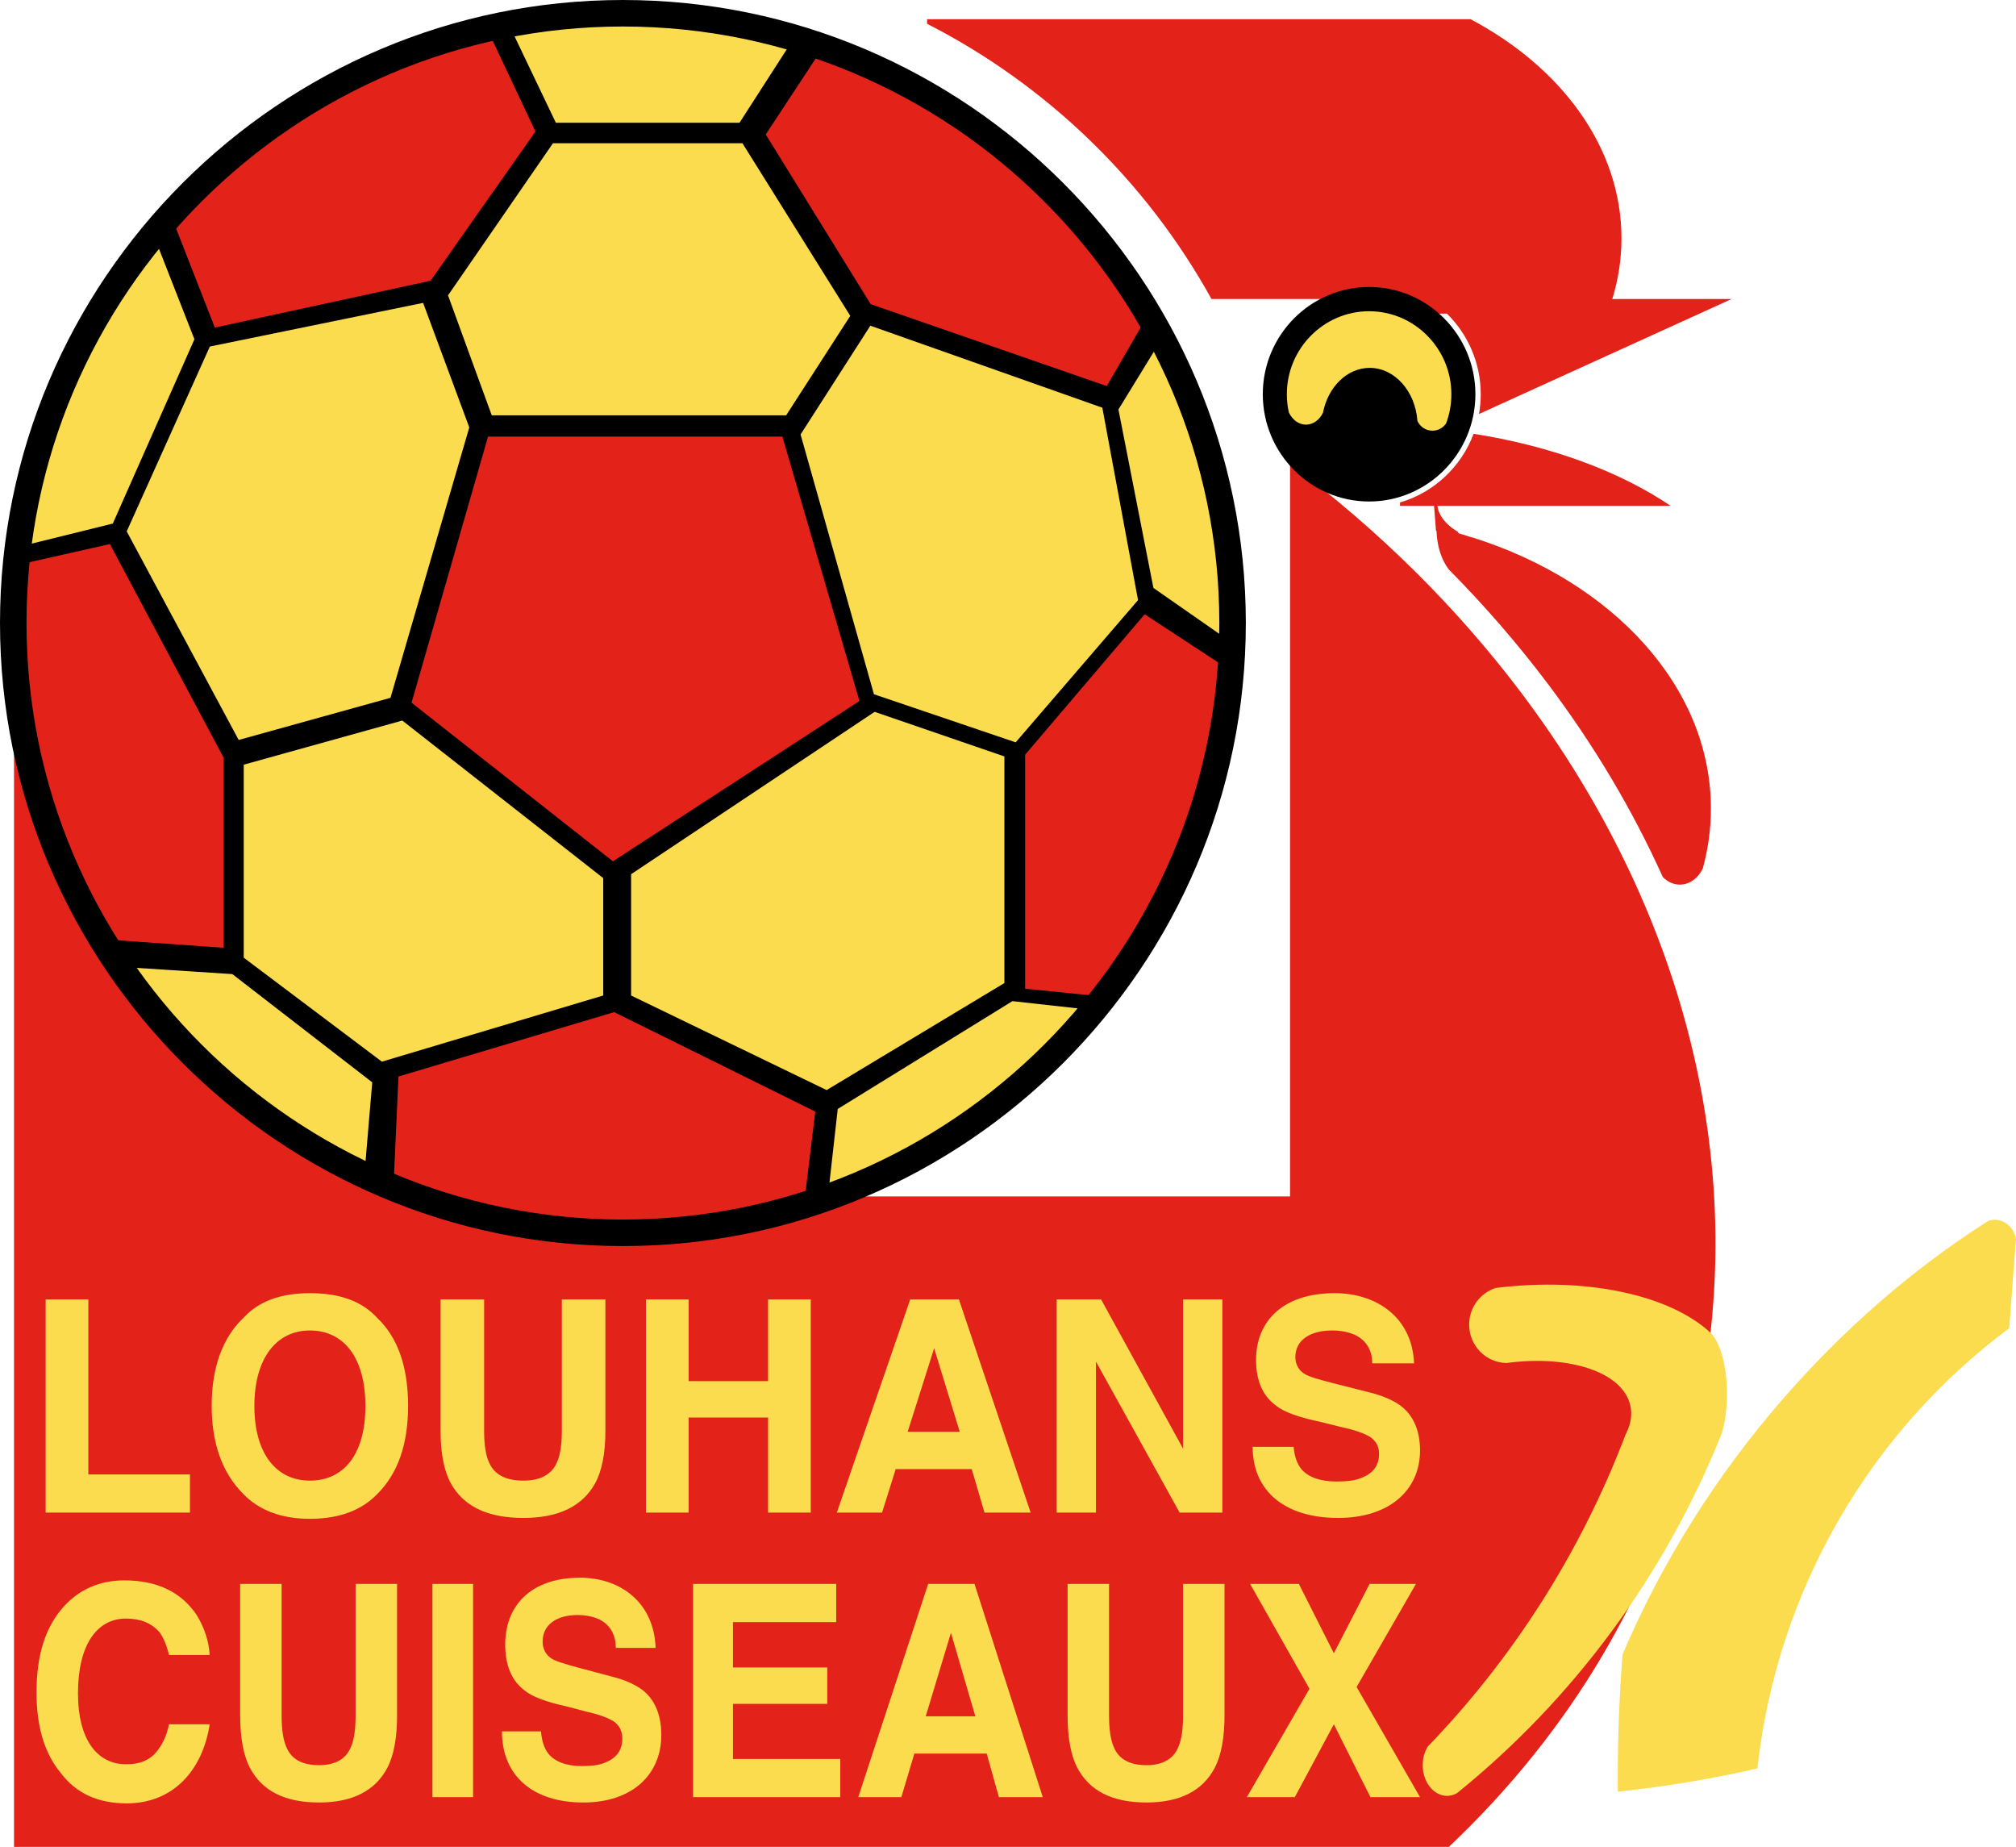
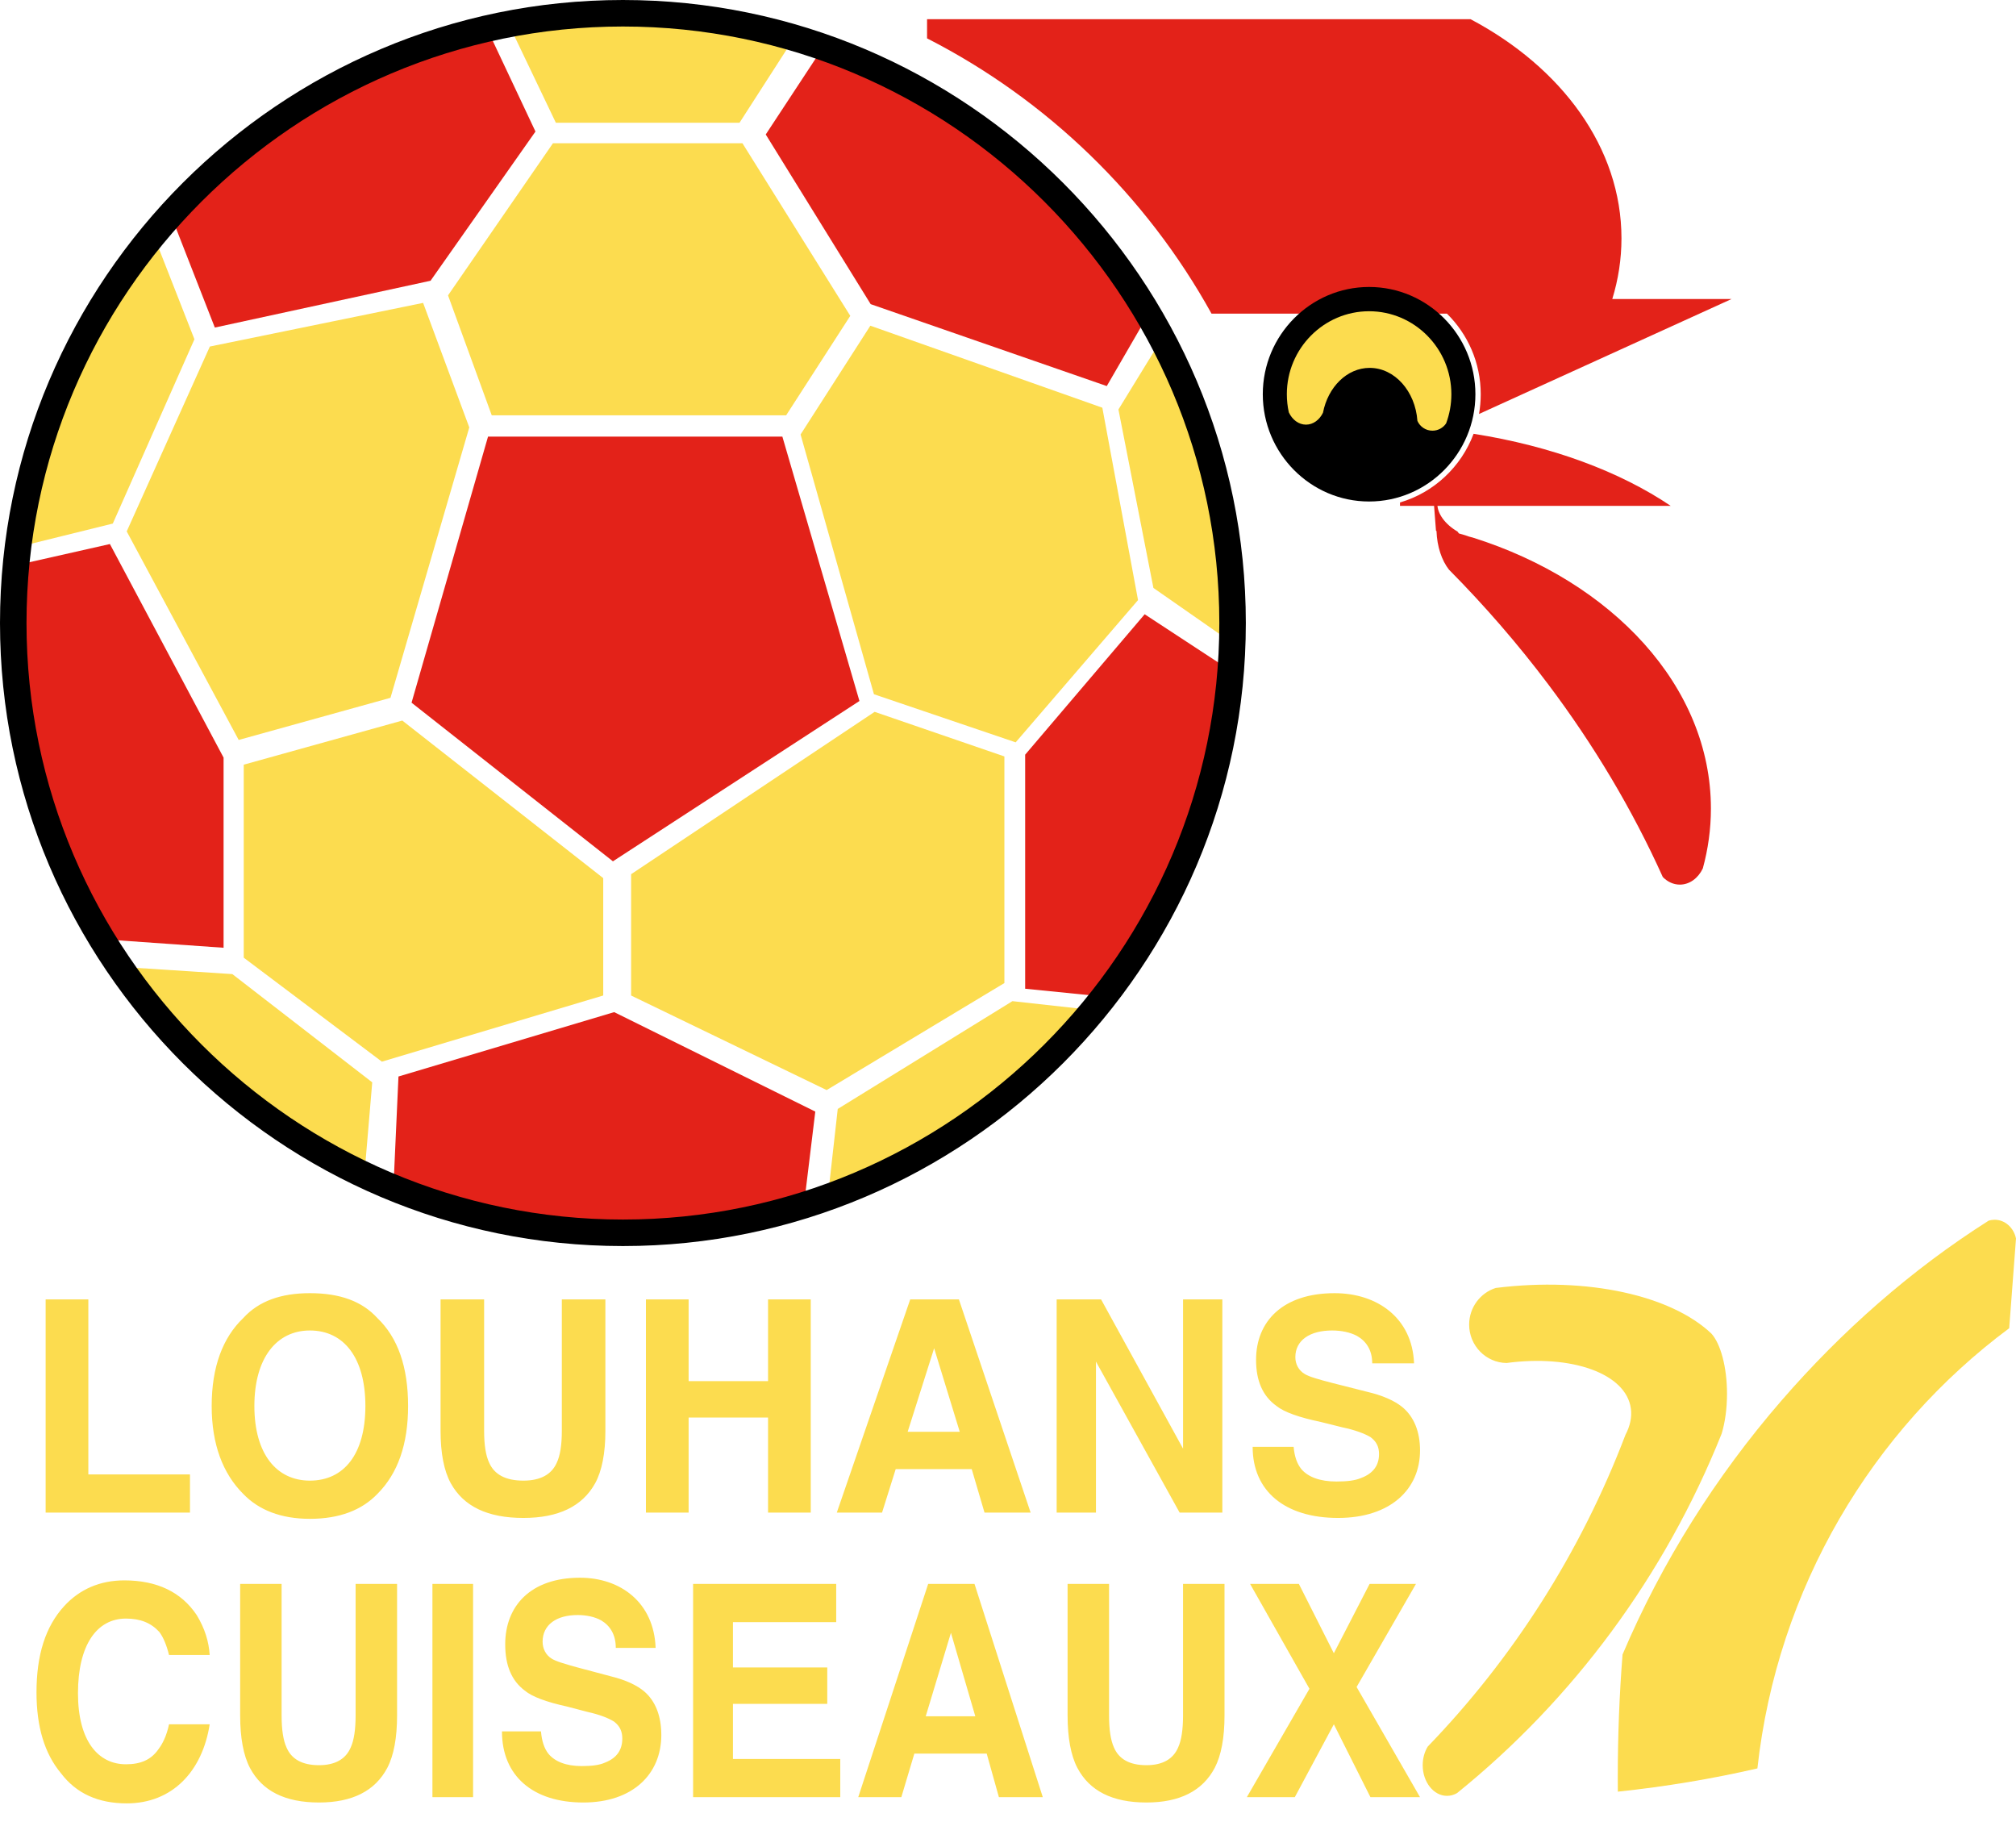
<svg xmlns="http://www.w3.org/2000/svg" version="1.0" id="Ebene_1" x="0px" y="0px" width="467.717px" height="428.403px" viewBox="0 0 467.717 428.403" enable-background="new 0 0 467.717 428.403" xml:space="preserve">
-   <path fill-rule="evenodd" clip-rule="evenodd" fill="#E32219" d="M215.08,4.452h126.09c21.135,11.185,35.015,29.81,35.015,50.829  c0,4.841-0.739,9.557-2.132,14.083h27.669l-58.589,26.663c0.264-1.486,0.4-3.018,0.4-4.58c0-7.318-3.01-13.948-7.847-18.699h-18.083  v-3.384h-36.531c-15.105-27.298-38.154-49.636-65.992-63.849V4.452L215.08,4.452z" />
-   <path fill-rule="evenodd" clip-rule="evenodd" fill="#E32219" d="M299.294,107.565c20.867,15.621,38.967,33.64,53.774,53.317  c37.565,49.906,53.921,110.558,40.02,170.082c-8.862,37.954-29.019,71.022-56.948,97.438H3.252V151.566  c3.695,74.652,65.723,134.396,141.266,134.396c16.859,0,33.043-2.979,48.059-8.435h106.718V107.565L299.294,107.565z" />
-   <path fill-rule="evenodd" clip-rule="evenodd" d="M144.518,3.075c77.905,0,141.444,63.54,141.444,141.444  c0,77.903-63.539,141.442-141.444,141.442S3.075,222.422,3.075,144.519C3.075,66.615,66.613,3.075,144.518,3.075L144.518,3.075z" />
+   <path fill-rule="evenodd" clip-rule="evenodd" fill="#E32219" d="M215.08,4.452h126.09c21.135,11.185,35.015,29.81,35.015,50.829  c0,4.841-0.739,9.557-2.132,14.083h27.669l-58.589,26.663c0.264-1.486,0.4-3.018,0.4-4.58c0-7.318-3.01-13.948-7.847-18.699h-18.083  h-36.531c-15.105-27.298-38.154-49.636-65.992-63.849V4.452L215.08,4.452z" />
  <polygon fill-rule="evenodd" clip-rule="evenodd" fill="#FCDC4F" points="114.087,96.338 182.388,96.338 197.267,73.265   172.246,33.226 128.288,33.226 103.943,68.514 114.087,96.338 " />
  <path fill-rule="evenodd" clip-rule="evenodd" fill="#E32219" d="M112.981,6.632l11.249,23.88L99.885,65.122L49.842,75.98  l-10.23-26.164C58.77,28.622,84.225,13.224,112.981,6.632L112.981,6.632z" />
  <path fill-rule="evenodd" clip-rule="evenodd" fill="#E32219" d="M23.657,217.856l28.214,1.988v-44.109l-26.375-49.539  l-21.779,4.917c-0.419,4.414-0.643,8.885-0.643,13.406C3.075,171.335,10.607,196.449,23.657,217.856L23.657,217.856z" />
  <path fill-rule="evenodd" clip-rule="evenodd" fill="#E32219" d="M91.276,275.525l1.17-25.82l50.042-14.932l46.662,23.071  l-2.642,21.738c-13.275,4.146-27.379,6.379-41.991,6.379C125.701,285.961,107.725,282.244,91.276,275.525L91.276,275.525z" />
  <path fill-rule="evenodd" clip-rule="evenodd" fill="#E32219" d="M256.167,231.184l-18.328-1.838v-54.29l27.727-32.573  l19.964,13.083C283.323,183.906,272.698,209.948,256.167,231.184L256.167,231.184z" />
  <path fill-rule="evenodd" clip-rule="evenodd" fill="#E32219" d="M266.409,72.918l-9.634,16.635L202,70.55l-24.346-39.357  l13.319-20.252C222.801,22.07,249.507,44.28,266.409,72.918L266.409,72.918z" />
  <path fill-rule="evenodd" clip-rule="evenodd" fill="#FCDC4F" d="M84.536,272.561l1.824-21.502L53.9,225.95l-26.09-1.688  C42.031,244.985,61.614,261.765,84.536,272.561L84.536,272.561z" />
  <path fill-rule="evenodd" clip-rule="evenodd" fill="#FCDC4F" d="M35.602,54.447l9.507,24.248l-18.938,42.75L4.177,126.88  C7.599,99.582,18.849,74.66,35.602,54.447L35.602,54.447z" />
  <path fill-rule="evenodd" clip-rule="evenodd" fill="#FCDC4F" d="M285.878,149.118l-18.283-12.742L259.48,94.98l10.08-16.437  c10.462,19.717,16.399,42.174,16.399,65.976C285.959,146.058,285.927,147.591,285.878,149.118L285.878,149.118z" />
  <path fill-rule="evenodd" clip-rule="evenodd" fill="#FCDC4F" d="M184.246,8.777l-12.678,19.7h-42.604L118.013,5.583  c8.59-1.641,17.449-2.508,26.505-2.508C158.302,3.075,171.633,5.071,184.246,8.777L184.246,8.777z" />
  <path fill-rule="evenodd" clip-rule="evenodd" fill="#FCDC4F" d="M10.589,350.867v-49.46h9.906v40.598h23.579v8.862H10.589  L10.589,350.867z M71.895,343.445c7.925,0,12.877-6.179,12.877-17.31c0-11.125-4.953-17.518-12.877-17.518  c-7.728,0-12.879,6.393-12.879,17.518C59.015,337.266,64.167,343.445,71.895,343.445L71.895,343.445z M94.678,326.135  c0,8.862-2.376,15.662-7.132,20.402c-3.566,3.709-8.717,5.77-15.651,5.77c-6.738,0-11.888-2.061-15.456-5.77  c-4.754-4.74-7.33-11.54-7.33-20.402c0-9.064,2.576-15.869,7.33-20.402c3.567-3.916,8.717-5.77,15.456-5.77  c6.934,0,12.085,1.854,15.651,5.77C92.301,310.266,94.678,317.071,94.678,326.135L94.678,326.135z M102.212,331.907v-30.5h10.104  v30.5c0,3.296,0.396,5.77,1.19,7.417c1.187,2.681,3.762,4.121,7.923,4.121c3.961,0,6.537-1.44,7.728-4.121  c0.793-1.647,1.188-4.121,1.188-7.417v-30.5h10.105v30.5c0,5.151-0.794,9.275-2.378,12.156c-2.973,5.361-8.521,8.037-16.644,8.037  c-8.321,0-13.868-2.676-16.841-8.037C103.003,341.182,102.212,337.058,102.212,331.907L102.212,331.907z M159.763,350.867h-9.907  v-49.46h9.907v18.959h18.428v-18.959h9.905v49.46h-9.905v-22.054h-18.428V350.867L159.763,350.867z M216.721,312.739l-6.14,19.375  h12.083L216.721,312.739L216.721,312.739z M194.137,350.867l17.037-49.46h11.294l16.643,49.46h-10.699l-2.972-10.098h-17.634  l-3.17,10.098H194.137L194.137,350.867z M245.149,350.867v-49.46h10.303l19.021,34.623v-34.623h9.114v49.46h-9.907l-19.416-35.034  v35.034H245.149L245.149,350.867z M290.618,335.613h9.507c0.2,2.269,0.796,3.916,1.787,5.156c1.582,1.853,4.357,2.881,8.123,2.881  c2.377,0,4.355-0.205,5.744-0.82c2.773-1.032,4.162-2.888,4.162-5.563c0-1.653-0.598-2.887-1.982-3.916  c-1.389-0.823-3.568-1.65-6.537-2.269l-4.954-1.235c-4.954-1.033-8.521-2.271-10.306-3.711c-3.168-2.264-4.753-5.77-4.753-10.715  c0-8.865,6.143-15.457,18.228-15.457c9.907,0,18.029,5.77,18.428,16.281h-9.707c0-3.093-1.389-5.156-3.569-6.389  c-1.585-0.822-3.567-1.238-5.747-1.238c-5.148,0-8.518,2.271-8.518,6.182c0,1.65,0.793,3.094,2.18,3.916  c0.988,0.618,3.169,1.24,6.338,2.063l8.125,2.058c3.566,0.828,6.343,2.063,8.125,3.506c2.773,2.269,4.16,5.771,4.16,10.098  c0,9.068-6.936,15.66-19.021,15.66C298.144,352.1,290.618,345.92,290.618,335.613L290.618,335.613z" />
  <path fill-rule="evenodd" clip-rule="evenodd" fill="#FCDC4F" d="M8.467,392.551c0-8.657,2.077-15.252,6.414-19.99  c3.585-3.916,8.301-5.977,13.96-5.977c7.545,0,13.204,2.676,16.788,8.037c1.885,3.088,2.829,6.182,3.018,9.272h-9.432  c-0.566-2.269-1.32-4.121-2.262-5.356c-1.887-2.063-4.339-3.094-7.734-3.094c-6.791,0-11.129,6.182-11.129,17.311  c0,11.13,4.716,16.488,11.129,16.488c3.395,0,5.848-1.029,7.547-3.503c0.941-1.237,1.883-3.093,2.45-5.771h9.432  c-1.698,10.921-8.678,18.343-19.239,18.343c-6.603,0-11.697-2.266-15.281-7.01C10.354,406.768,8.467,400.586,8.467,392.551  L8.467,392.551z M55.716,397.908v-30.501h9.619v30.501c0,3.298,0.377,5.771,1.131,7.419c1.134,2.682,3.585,4.124,7.547,4.124  c3.773,0,6.224-1.442,7.356-4.124c0.756-1.647,1.132-4.121,1.132-7.419v-30.501h9.62v30.501c0,5.151-0.754,9.272-2.263,12.158  c-2.829,5.356-8.112,8.04-15.845,8.04c-7.922,0-13.205-2.684-16.034-8.04C56.471,407.18,55.716,403.059,55.716,397.908  L55.716,397.908z M109.754,367.407v49.461h-9.43v-49.461H109.754L109.754,367.407z M116.457,401.619h9.053  c0.188,2.266,0.754,3.916,1.698,5.149c1.509,1.855,4.15,2.888,7.732,2.888c2.266,0,4.15-0.205,5.47-0.825  c2.645-1.03,3.964-2.886,3.964-5.562c0-1.65-0.565-2.888-1.889-3.916c-1.318-0.83-3.395-1.65-6.223-2.269l-4.716-1.237  c-4.717-1.032-8.111-2.266-9.81-3.708c-3.018-2.271-4.526-5.77-4.526-10.719c0-8.859,5.847-15.453,17.354-15.453  c9.431,0,17.166,5.769,17.543,16.281h-9.242c0-3.094-1.322-5.156-3.396-6.392c-1.507-0.823-3.396-1.235-5.471-1.235  c-4.905,0-8.111,2.266-8.111,6.182c0,1.646,0.755,3.091,2.075,3.916c0.942,0.617,3.019,1.235,6.036,2.063l7.734,2.059  c3.396,0.825,6.036,2.063,7.734,3.504c2.641,2.268,3.961,5.769,3.961,10.098c0,9.069-6.604,15.664-18.109,15.664  C123.623,418.106,116.457,411.924,116.457,401.619L116.457,401.619z M194.002,367.407v8.86h-23.956v10.515h21.881v8.447h-21.881  v12.779h24.898v8.859h-34.143v-49.461H194.002L194.002,367.407z M220.62,378.745l-5.85,19.368h11.506L220.62,378.745L220.62,378.745  z M199.114,416.868l16.225-49.461h10.75l15.842,49.461h-10.183l-2.829-10.1H212.13l-3.018,10.1H199.114L199.114,416.868z   M247.683,397.908v-30.501h9.619v30.501c0,3.298,0.379,5.771,1.133,7.419c1.133,2.682,3.584,4.124,7.544,4.124  c3.772,0,6.226-1.442,7.358-4.124c0.754-1.647,1.133-4.121,1.133-7.419v-30.501h9.621v30.501c0,5.151-0.759,9.272-2.266,12.158  c-2.832,5.356-8.112,8.04-15.847,8.04c-7.92,0-13.203-2.684-16.032-8.04C248.437,407.18,247.683,403.059,247.683,397.908  L247.683,397.908z M309.458,399.968l-9.059,16.899h-11.127l14.525-25.142l-13.77-24.319h11.318l8.111,16.077l8.295-16.077h10.755  l-13.77,23.906l14.714,25.555h-11.506L309.458,399.968L309.458,399.968z" />
  <path fill-rule="evenodd" clip-rule="evenodd" d="M317.634,66.565c13.586,0,24.663,11.177,24.663,24.882  c0,13.703-11.077,24.881-24.663,24.881c-13.584,0-24.663-11.178-24.663-24.881C292.971,77.742,304.05,66.565,317.634,66.565  L317.634,66.565z" />
  <path fill-rule="evenodd" clip-rule="evenodd" fill="#FCDC4F" d="M317.634,72.194c10.513,0,19.087,8.648,19.087,19.253  c0,2.378-0.433,4.654-1.218,6.761c-0.682,1.017-1.852,1.693-3.172,1.693c-1.563,0-2.905-0.941-3.488-2.279  c-0.486-6.87-5.273-12.29-11.077-12.29c-5.257,0-9.681,4.451-10.83,10.397c-0.801,1.655-2.271,2.77-3.942,2.77  c-1.702,0-3.191-1.147-3.984-2.847c-0.303-1.355-0.459-2.763-0.459-4.205C298.55,80.842,307.125,72.194,317.634,72.194  L317.634,72.194z" />
  <path fill-rule="evenodd" clip-rule="evenodd" fill="#FCDC4F" d="M407.72,410.2c4.621-41.859,26.618-78.474,58.42-102.106  l1.577-20.808c-0.511-2.488-2.539-4.355-4.956-4.355c-0.477,0-0.945,0.072-1.382,0.207c-17.944,11.377-34.099,25.615-48.086,41.756  c-15.134,17.461-27.764,37.463-36.858,58.887c-0.727,9.245-1.107,18.754-1.107,28.461c0,1.121,0.01,2.236,0.014,3.35  C386.494,414.415,397.32,412.6,407.72,410.2L407.72,410.2z" />
  <path fill-rule="evenodd" clip-rule="evenodd" fill="#FCDC4F" d="M399.439,332.527c-13.206,33.022-34.547,61.724-61.409,83.405  c-0.71,0.406-1.497,0.633-2.321,0.633c-3.105,0-5.638-3.195-5.638-7.109c0-1.626,0.437-3.13,1.172-4.328  c19.733-20.423,35.472-44.996,45.874-72.322c1.064-2.02,1.519-4.067,1.25-6.069c-1.084-8.135-13.721-12.603-28.843-10.576  c-4.788-0.056-8.677-4.03-8.677-8.903c0-3.987,2.6-7.376,6.17-8.504c21.452-2.674,40.754,1.802,50.012,10.564  c2.137,2.341,3.641,7.736,3.641,13.994C400.669,326.768,400.21,329.965,399.439,332.527L399.439,332.527z" />
  <path fill-rule="evenodd" clip-rule="evenodd" fill="#E32219" d="M387.603,117.336h-62.799v-0.786  c7.861-2.295,14.207-8.263,17.073-15.927C359.958,103.462,375.826,109.388,387.603,117.336L387.603,117.336z" />
  <path fill-rule="evenodd" clip-rule="evenodd" fill="#E32219" d="M338.466,123.735c0.494,0.137,0.979,0.278,1.468,0.423  c0.591,0.232,1.187,0.412,1.768,0.54c32.36,10.202,55.234,34.556,55.234,62.856c0,4.752-0.651,9.395-1.875,13.875  c-1.06,2.246-3.052,3.765-5.332,3.765c-1.509,0-2.894-0.669-3.962-1.772c-7.034-15.596-15.97-30.596-26.611-44.734  c-6.959-9.247-14.646-18.129-23.006-26.567c-1.652-2.113-2.752-5.323-2.879-8.946l-0.121-0.078l-0.572-7.444l0.906,1.244  c-0.063,2.154,1.756,4.721,4.668,6.404L338.466,123.735L338.466,123.735z" />
  <polygon fill-rule="evenodd" clip-rule="evenodd" fill="#FCDC4F" points="191.784,252.854 146.418,230.92 146.418,202.778   202.918,165.119 233.022,175.465 233.022,228.025 191.784,252.854 " />
  <polygon fill-rule="evenodd" clip-rule="evenodd" fill="#FCDC4F" points="93.333,167.14 139.95,203.687 139.95,230.916   88.597,246.262 56.549,222.143 56.549,177.373 93.333,167.14 " />
  <path fill-rule="evenodd" clip-rule="evenodd" fill="#FCDC4F" d="M192.059,277.709l2.299-20.479l40.527-25.004l18.786,2.08  C237.561,253.842,216.327,269.006,192.059,277.709L192.059,277.709z" />
  <path d="M144.518,0c39.801,0,75.931,16.229,102.11,42.409c26.18,26.179,42.407,62.311,42.407,102.11s-16.228,75.931-42.407,102.109  c-26.179,26.179-62.31,42.407-102.11,42.407c-39.801,0-75.932-16.229-102.109-42.407C16.229,220.45,0,184.319,0,144.519  s16.229-75.932,42.409-102.11C68.586,16.229,104.719,0,144.518,0L144.518,0z M144.518,6.15c-38.104,0-72.697,15.541-97.763,40.605  C21.689,71.823,6.15,106.416,6.15,144.519s15.54,72.695,40.605,97.761c25.066,25.066,59.659,40.605,97.763,40.605  c38.104,0,72.696-15.539,97.763-40.605c25.065-25.065,40.605-59.658,40.605-97.761s-15.54-72.696-40.605-97.764  C217.214,21.691,182.622,6.15,144.518,6.15L144.518,6.15z" />
  <polygon fill-rule="evenodd" clip-rule="evenodd" fill="#FCDC4F" points="201.924,75.55 255.745,94.572 264.026,139.199   235.638,172.194 202.759,161.037 185.734,100.784 201.924,75.55 " />
  <polygon fill-rule="evenodd" clip-rule="evenodd" fill="#E32219" points="199.393,162.603 142.201,199.789 95.481,162.995   113.223,101.277 181.512,101.277 199.393,162.603 " />
  <polygon fill-rule="evenodd" clip-rule="evenodd" fill="#FCDC4F" points="108.875,99.142 90.593,161.863 55.376,171.638   29.398,123.262 48.688,80.381 98.162,70.257 108.875,99.142 " />
</svg>